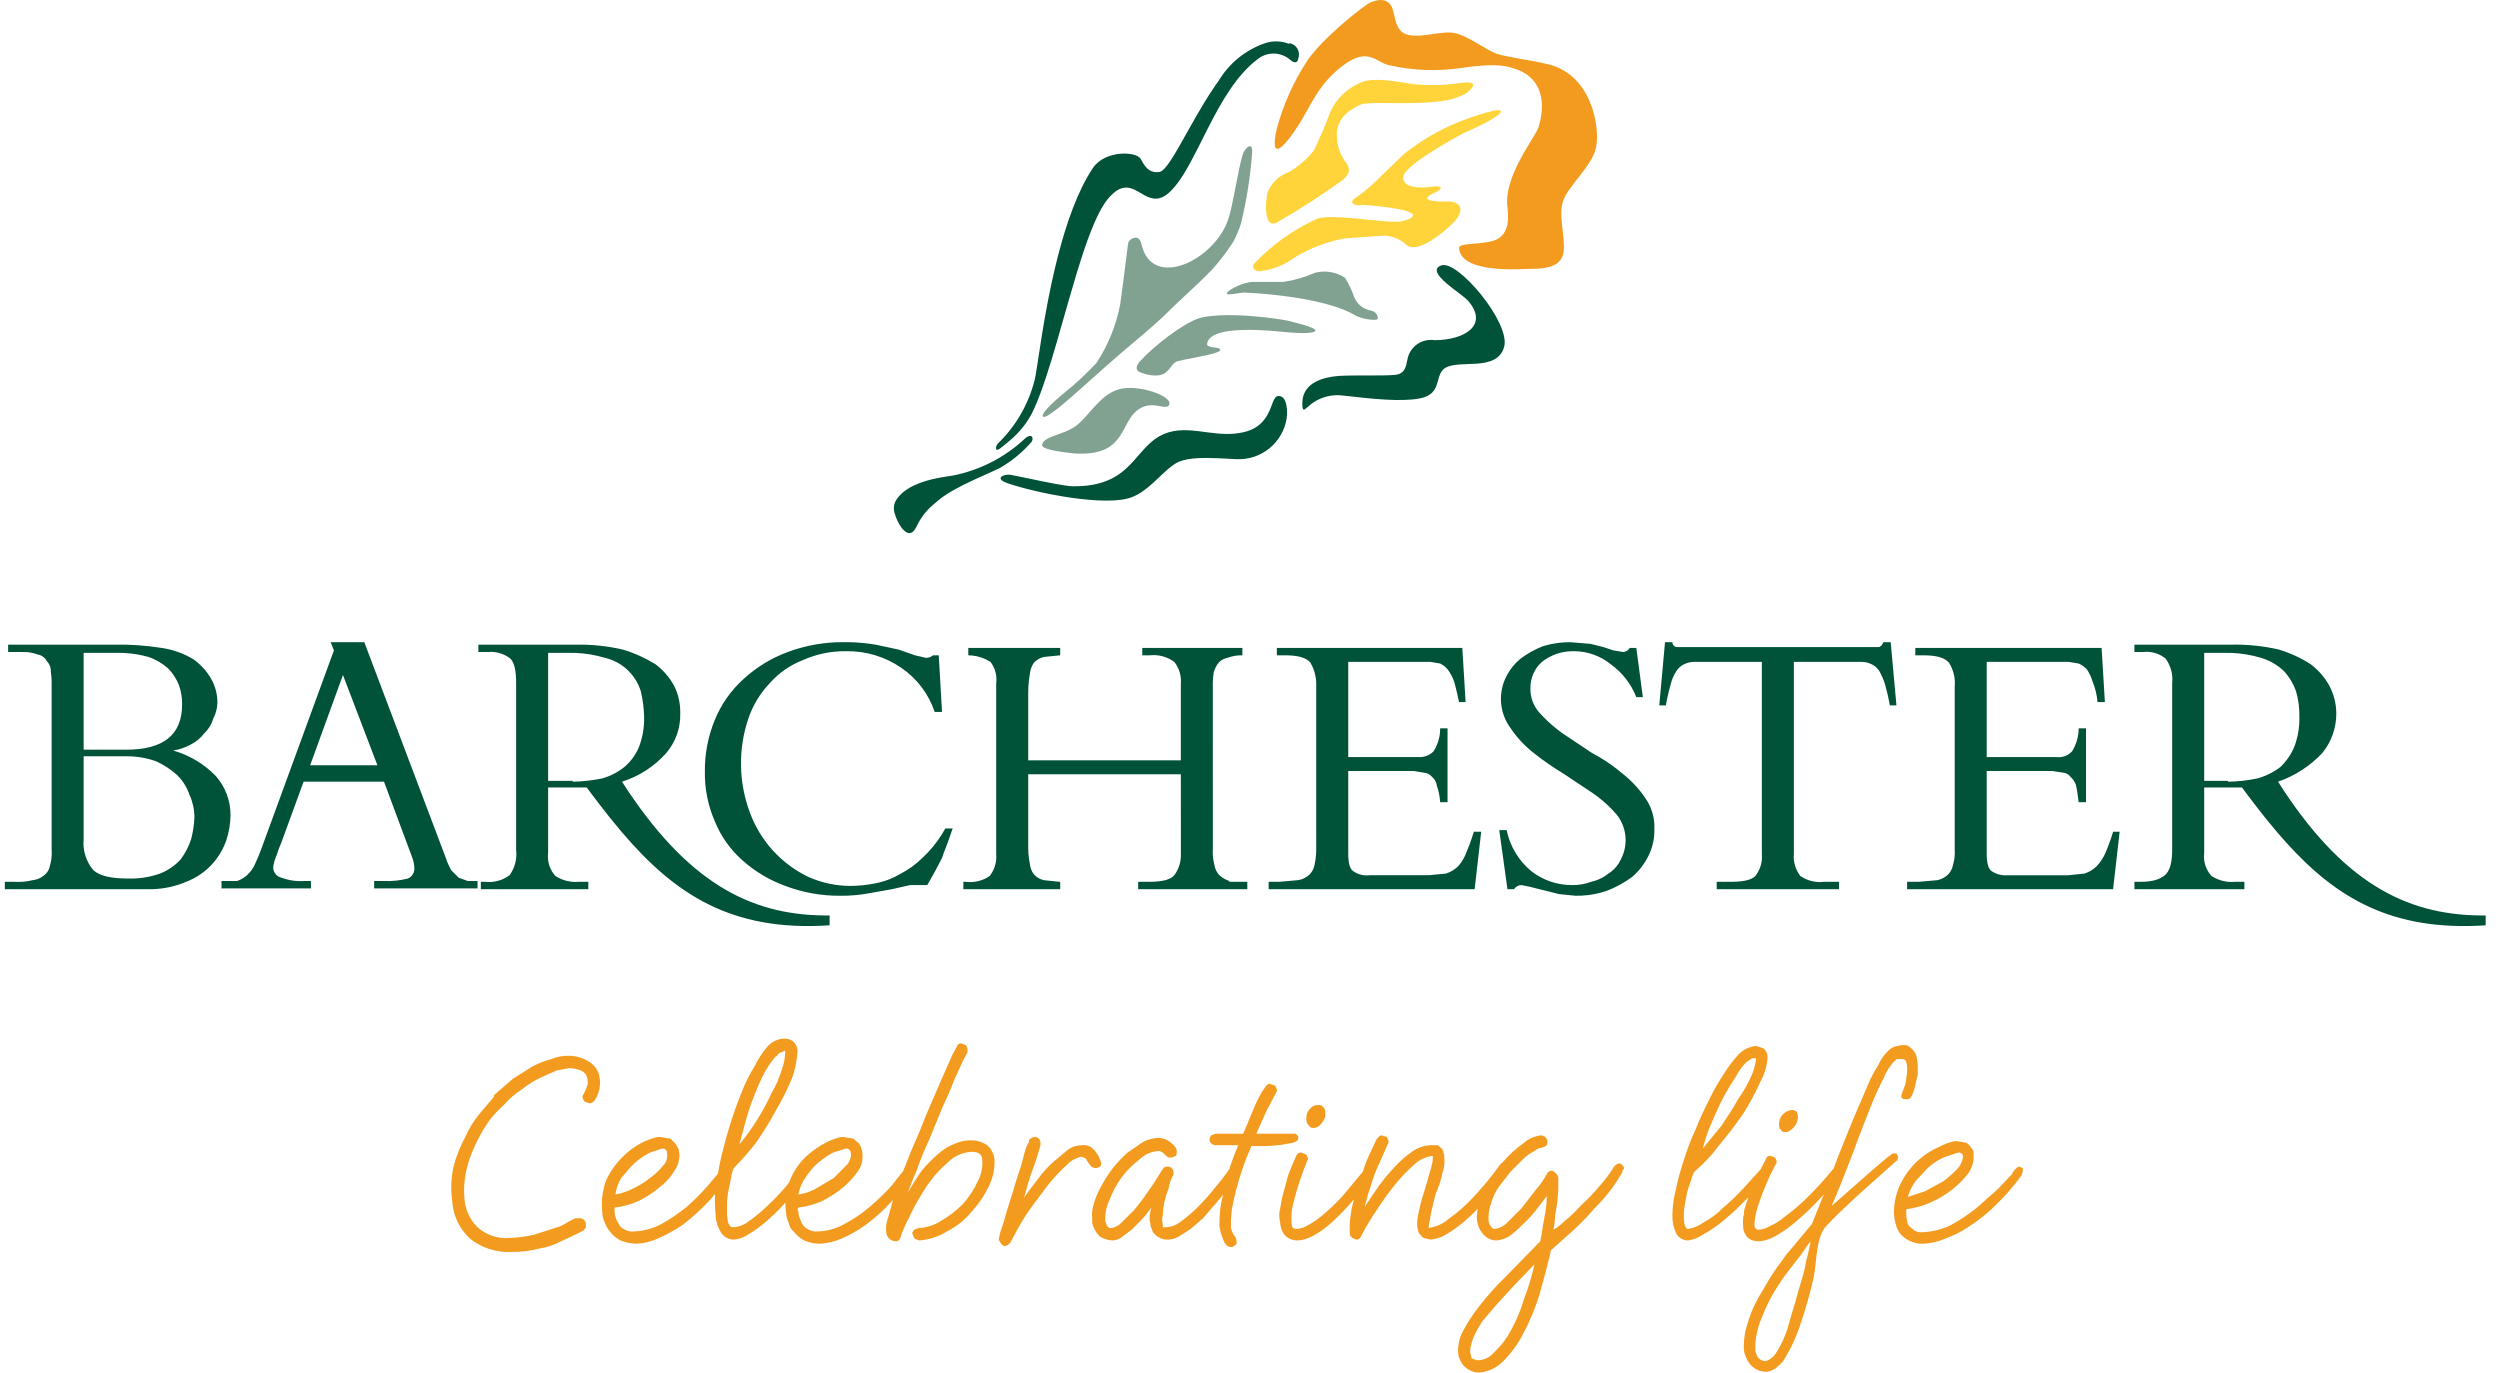
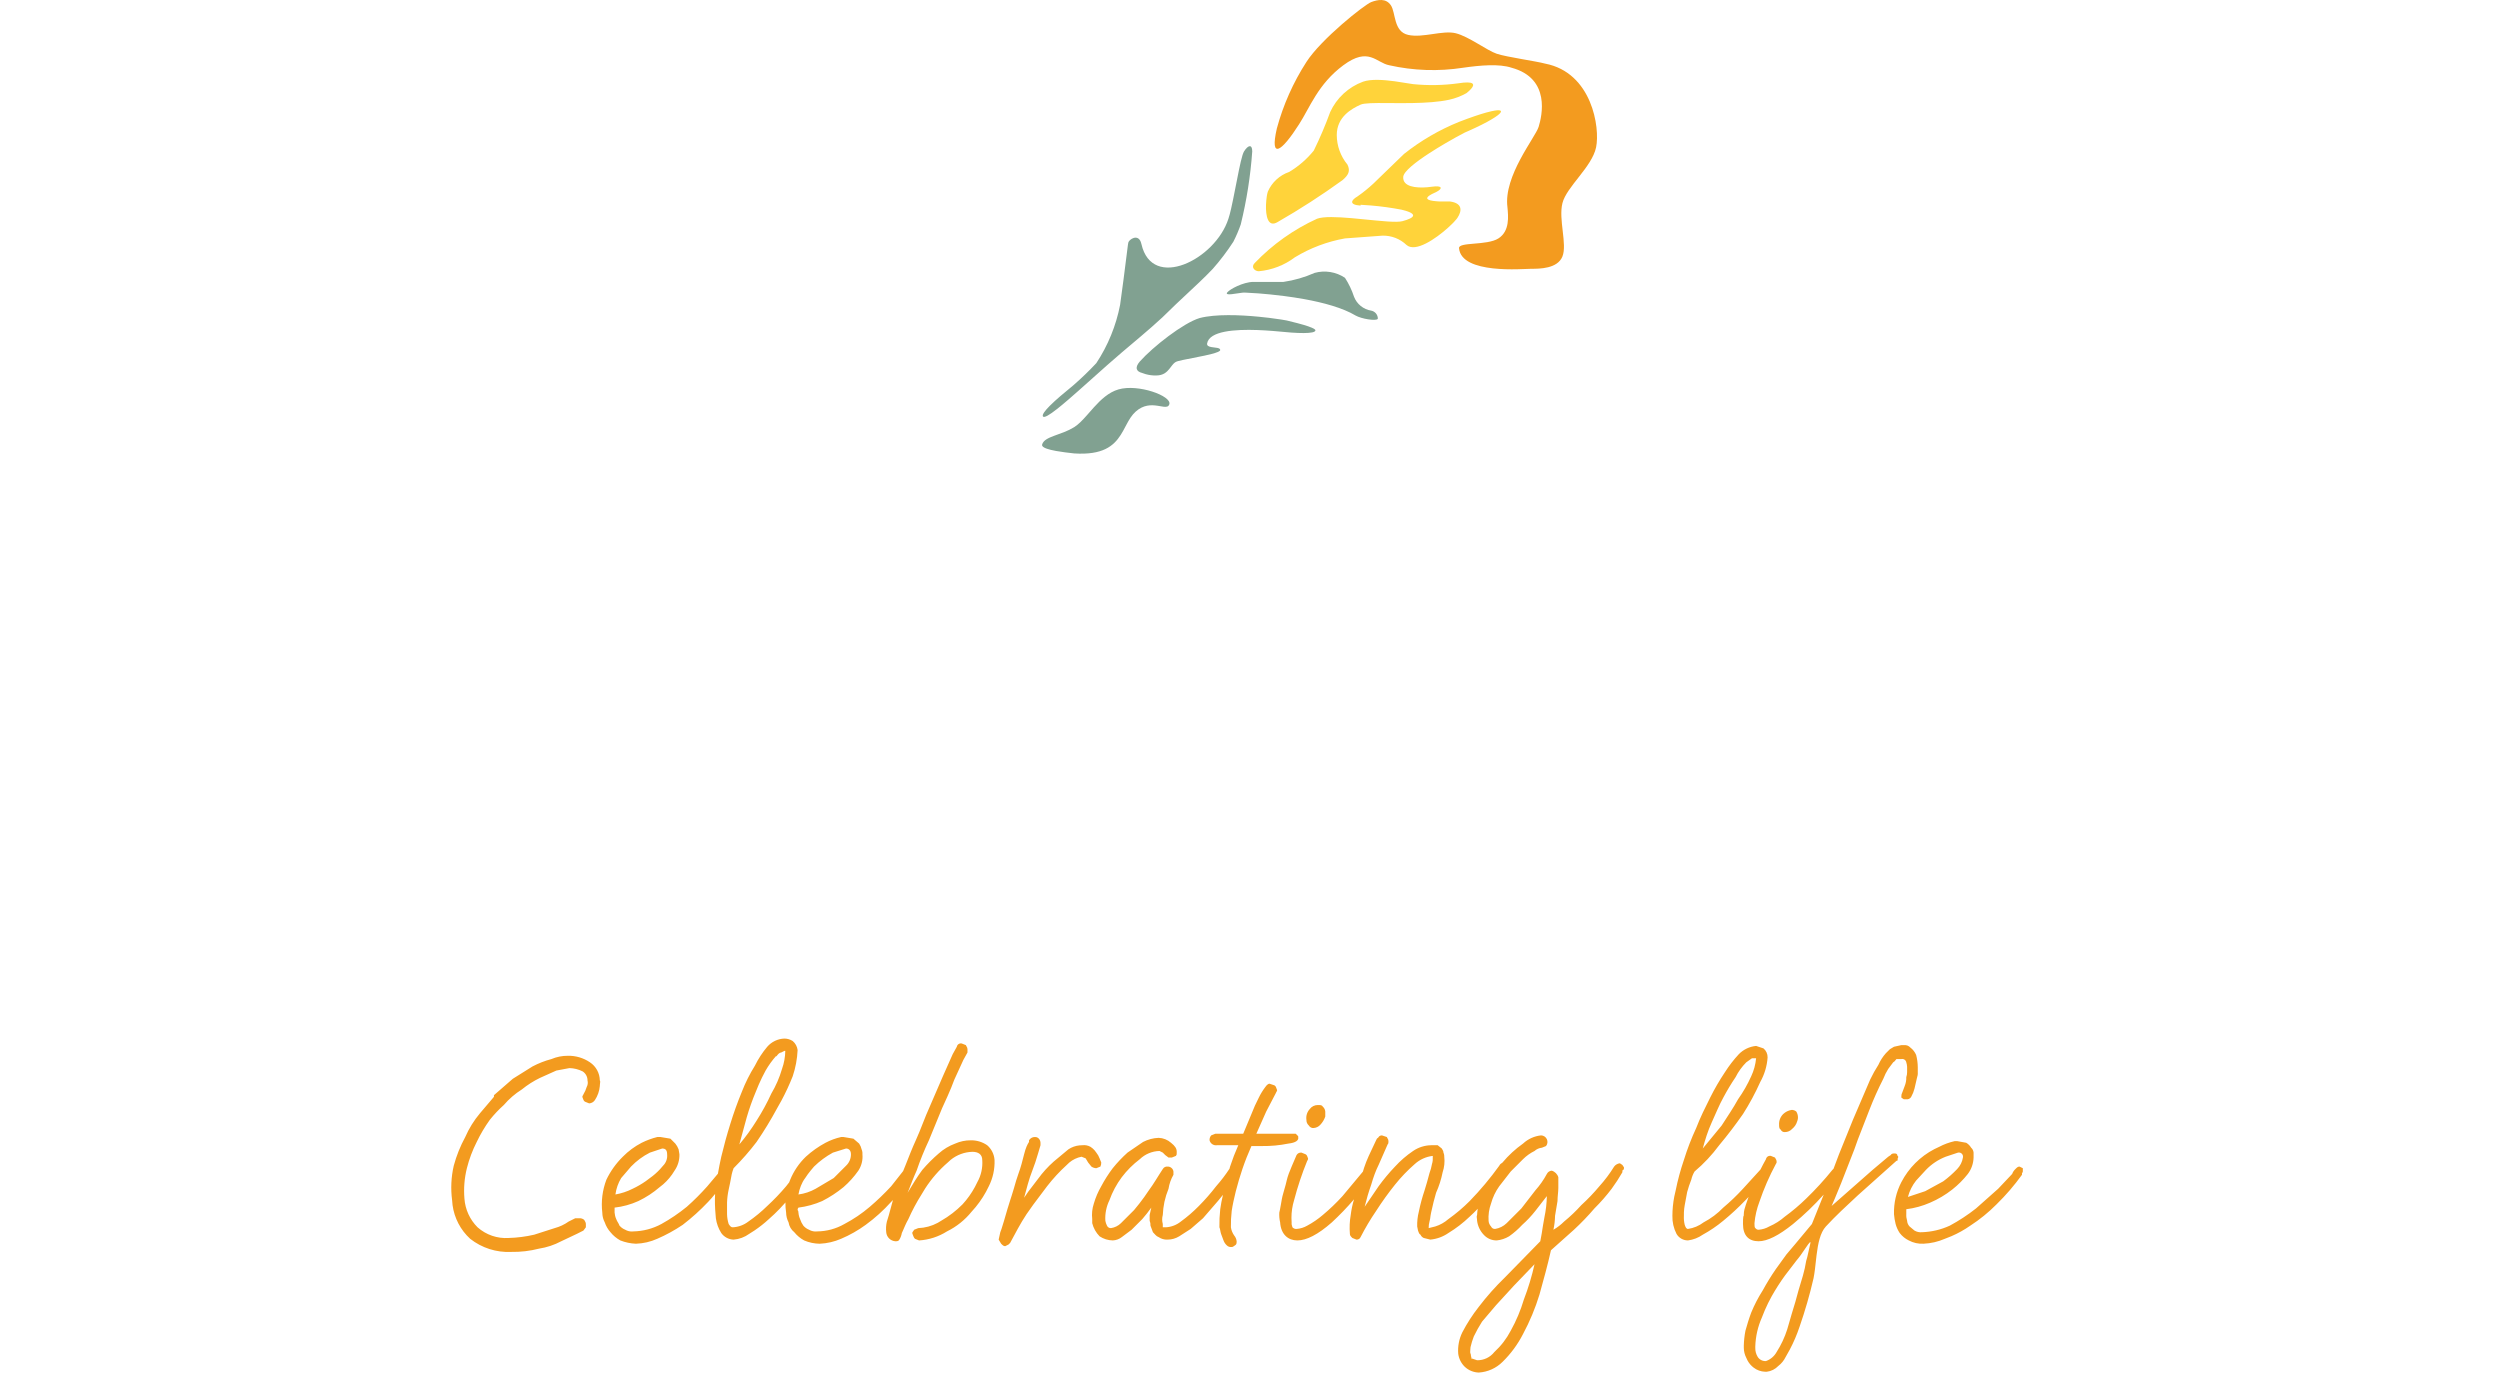
<svg xmlns="http://www.w3.org/2000/svg" width="153" height="84" viewBox="0 0 153 84" fill="none">
  <path d="M116.615 63.961C116.692 63.967 116.765 63.993 116.829 64.036L116.916 64.112C117.071 64.229 117.192 64.385 117.268 64.563C117.332 64.809 117.366 65.063 117.368 65.317V65.618C117.376 65.738 117.359 65.857 117.318 65.97L117.167 66.623C117.122 66.798 117.055 66.967 116.966 67.125C116.944 67.164 116.914 67.198 116.877 67.223C116.841 67.249 116.799 67.266 116.755 67.274L116.514 67.276L116.364 67.175V67.075C116.363 67.005 116.38 66.935 116.414 66.874L116.565 66.472C116.636 66.297 116.671 66.109 116.665 65.919C116.698 65.823 116.716 65.721 116.715 65.618V65.418C116.72 65.326 116.715 65.236 116.698 65.147L116.665 65.015C116.659 64.982 116.646 64.95 116.628 64.922C116.609 64.894 116.585 64.87 116.557 64.851C116.529 64.832 116.497 64.819 116.464 64.813C116.431 64.807 116.397 64.807 116.364 64.814H116.062L115.947 64.953C115.922 64.978 115.893 64.999 115.862 65.015L115.56 65.418C115.44 65.608 115.339 65.81 115.259 66.02C114.942 66.641 114.657 67.278 114.405 67.929L113.702 69.736L113.486 70.341L112.673 72.423L112.3 73.329C112.234 73.485 112.165 73.644 112.095 73.805L114.606 71.595L115.56 70.791L115.711 70.691C115.761 70.591 115.862 70.591 115.962 70.591C116.062 70.591 116.113 70.641 116.113 70.691C116.113 70.729 116.169 70.766 116.176 70.804L116.163 70.842C116.112 70.892 116.163 70.992 116.112 71.043H116.062L113.702 73.152C112.999 73.805 112.346 74.407 111.743 75.06C111.392 75.441 111.262 76.113 111.175 76.805L111.074 77.687C111.05 77.875 111.023 78.057 110.99 78.224C110.759 79.227 110.474 80.216 110.136 81.188C109.974 81.674 109.772 82.147 109.533 82.599L109.282 83.046C109.176 83.263 109.022 83.452 108.83 83.599C108.644 83.794 108.395 83.919 108.127 83.95H108.026C107.771 83.943 107.525 83.855 107.323 83.699C107.171 83.584 107.044 83.437 106.952 83.269L106.871 83.096C106.775 82.909 106.724 82.703 106.721 82.493V82.343C106.729 82.039 106.763 81.737 106.821 81.439C106.922 81.087 107.022 80.736 107.173 80.334C107.367 79.862 107.602 79.408 107.876 78.978C108.121 78.529 108.389 78.093 108.679 77.672L109.332 76.768L109.885 76.115L110.889 74.909L111.612 73.109C111.033 73.757 110.406 74.359 109.734 74.91C108.863 75.613 108.16 75.965 107.625 75.965C107.022 75.965 106.671 75.613 106.671 74.909L106.674 74.638L106.689 74.46L106.713 74.408C106.715 74.402 106.716 74.396 106.717 74.39L106.721 74.307C106.721 74.119 106.777 73.93 106.848 73.721L107.012 73.255L106.821 73.453C106.395 73.898 105.942 74.317 105.465 74.709C105.075 75.033 104.654 75.319 104.209 75.563C103.94 75.751 103.631 75.871 103.305 75.914C103.163 75.915 103.023 75.879 102.9 75.808C102.776 75.738 102.673 75.636 102.602 75.513C102.426 75.171 102.34 74.791 102.351 74.407C102.352 74.014 102.391 73.621 102.465 73.234L102.552 72.85C102.679 72.221 102.846 71.6 103.054 70.992C103.261 70.323 103.513 69.669 103.808 69.033C104.059 68.38 104.36 67.778 104.662 67.175C104.93 66.638 105.232 66.118 105.566 65.618C105.816 65.225 106.102 64.855 106.419 64.513C106.701 64.227 107.075 64.049 107.475 64.011L107.926 64.162C108.089 64.299 108.181 64.501 108.177 64.715C108.141 65.244 107.986 65.759 107.726 66.221C107.422 66.899 107.07 67.553 106.671 68.18C106.213 68.837 105.727 69.474 105.214 70.088C104.777 70.681 104.271 71.221 103.708 71.695C103.614 71.851 103.546 72.021 103.506 72.198C103.408 72.443 103.324 72.695 103.255 72.951L103.105 73.754C103.078 73.898 103.062 74.043 103.056 74.189L103.054 74.407C103.044 74.593 103.06 74.779 103.105 74.96C103.155 75.11 103.205 75.211 103.305 75.211C103.652 75.16 103.981 75.022 104.26 74.809C104.707 74.574 105.114 74.269 105.465 73.905C105.892 73.547 106.294 73.161 106.671 72.75L107.741 71.576C107.847 71.362 107.959 71.15 108.077 70.942C108.083 70.909 108.095 70.877 108.114 70.849C108.132 70.821 108.156 70.796 108.185 70.778C108.213 70.759 108.244 70.746 108.278 70.74C108.311 70.734 108.345 70.734 108.378 70.741L108.629 70.842C108.68 70.942 108.729 70.992 108.729 71.093C108.732 71.12 108.729 71.147 108.72 71.173C108.711 71.199 108.697 71.223 108.679 71.243C108.281 71.984 107.945 72.757 107.675 73.553C107.515 73.973 107.414 74.412 107.374 74.859C107.374 75.01 107.374 75.11 107.424 75.16C107.474 75.211 107.524 75.261 107.625 75.261C107.855 75.245 108.078 75.176 108.278 75.06C108.625 74.91 108.947 74.707 109.232 74.457C109.693 74.121 110.13 73.752 110.538 73.353C111.109 72.801 111.646 72.214 112.145 71.595L112.212 71.528L112.547 70.64L113.4 68.531L114.455 66.07C114.603 65.758 114.771 65.457 114.958 65.166C115.072 64.911 115.224 64.674 115.409 64.463L115.661 64.212L115.912 64.061L116.363 63.961H116.615ZM110.748 76.045L110.657 76.155L110.2 76.818L110.086 76.969L109.934 77.156L109.232 78.074C108.941 78.477 108.673 78.896 108.428 79.329C108.273 79.609 108.132 79.896 108.005 80.19L107.826 80.635C107.58 81.19 107.444 81.787 107.424 82.393V82.493C107.419 82.688 107.472 82.88 107.574 83.046C107.684 83.215 107.876 83.311 108.077 83.297C108.355 83.199 108.587 83.002 108.729 82.744C109.005 82.311 109.223 81.845 109.378 81.357L109.653 80.411L109.877 79.671L110.069 78.971L110.337 78.074C110.422 77.777 110.489 77.475 110.538 77.17L110.605 76.934L110.789 76.115C110.816 76.008 110.796 75.997 110.748 76.045H110.748ZM119.779 69.837L120.331 69.937C120.456 70.011 120.56 70.115 120.633 70.239C120.72 70.316 120.774 70.424 120.783 70.54V70.842C120.773 71.205 120.65 71.556 120.432 71.846C120.152 72.201 119.832 72.521 119.477 72.8C119.062 73.126 118.607 73.396 118.121 73.604C117.658 73.807 117.168 73.942 116.665 74.005V74.307C116.657 74.443 116.674 74.579 116.715 74.709C116.722 74.84 116.776 74.965 116.866 75.06L117.167 75.311C117.304 75.391 117.461 75.427 117.619 75.412C118.209 75.393 118.79 75.257 119.327 75.01C119.892 74.706 120.43 74.353 120.934 73.955L122.29 72.75L123.144 71.846C123.185 71.731 123.254 71.627 123.345 71.545C123.445 71.444 123.495 71.394 123.596 71.394L123.797 71.495V71.695C123.793 71.734 123.775 71.77 123.746 71.796V71.896C123.28 72.542 122.759 73.147 122.19 73.704C121.702 74.196 121.164 74.634 120.583 75.01C120.222 75.262 119.837 75.477 119.434 75.652L119.025 75.814C118.612 75.994 118.17 76.096 117.72 76.115C117.406 76.133 117.093 76.063 116.816 75.914C116.599 75.808 116.41 75.653 116.263 75.462C116.15 75.293 116.065 75.106 116.012 74.909C115.962 74.712 115.929 74.51 115.912 74.307C115.894 73.626 116.049 72.952 116.363 72.348C116.811 71.483 117.516 70.777 118.381 70.328L118.674 70.188C118.975 70.029 119.296 69.911 119.628 69.837H119.779ZM119.829 70.54L119.075 70.791C118.62 70.969 118.209 71.243 117.87 71.595L117.268 72.248C117.032 72.544 116.861 72.886 116.765 73.252L117.821 72.901L118.925 72.298C119.231 72.073 119.517 71.82 119.779 71.545C119.965 71.352 120.088 71.106 120.131 70.842C120.14 70.8 120.139 70.757 120.127 70.716C120.116 70.675 120.094 70.638 120.064 70.608C120.033 70.577 119.996 70.555 119.955 70.544C119.914 70.532 119.871 70.531 119.829 70.54ZM107.474 64.764H107.223L106.871 65.015C106.607 65.28 106.387 65.585 106.219 65.92C105.945 66.325 105.694 66.744 105.465 67.175C105.339 67.401 105.227 67.64 105.114 67.891L104.762 68.682C104.511 69.235 104.36 69.737 104.209 70.289L105.365 68.883C105.716 68.33 106.068 67.828 106.369 67.276C106.683 66.835 106.952 66.364 107.173 65.87C107.337 65.522 107.438 65.147 107.474 64.764ZM109.634 67.929C109.688 67.924 109.743 67.93 109.795 67.948C109.847 67.965 109.894 67.993 109.935 68.029C109.999 68.135 110.034 68.257 110.036 68.38C110.036 68.438 110.028 68.495 110.013 68.55L109.985 68.632C109.934 68.81 109.828 68.967 109.684 69.084C109.627 69.147 109.557 69.198 109.479 69.233C109.401 69.267 109.317 69.285 109.232 69.284C109.179 69.289 109.127 69.277 109.082 69.249C109.037 69.222 109.001 69.182 108.981 69.134C108.9 69.094 108.884 68.989 108.881 68.898L108.88 68.832C108.867 68.589 108.958 68.352 109.131 68.18C109.27 68.048 109.445 67.96 109.634 67.929ZM94.316 69.485C94.39 69.488 94.463 69.511 94.525 69.552C94.587 69.593 94.637 69.651 94.668 69.719C94.699 69.787 94.711 69.862 94.702 69.936C94.693 70.01 94.664 70.08 94.617 70.138L94.366 70.239C94.198 70.256 94.039 70.327 93.913 70.44C93.653 70.568 93.416 70.738 93.21 70.942L92.457 71.695L91.754 72.599C91.526 72.919 91.356 73.276 91.252 73.654C91.129 73.991 91.077 74.35 91.101 74.709C91.108 74.84 91.162 74.965 91.252 75.06C91.273 75.108 91.308 75.149 91.353 75.176C91.398 75.203 91.451 75.215 91.503 75.211C91.768 75.169 92.013 75.046 92.206 74.859L93.11 73.955L93.964 72.85C94.237 72.544 94.473 72.207 94.667 71.846C94.695 71.788 94.737 71.739 94.79 71.704C94.843 71.668 94.905 71.648 94.969 71.645C95.161 71.704 95.312 71.854 95.37 72.047V72.7C95.37 72.951 95.32 73.202 95.32 73.503L95.169 74.407C95.164 74.694 95.13 74.98 95.069 75.261C95.308 75.123 95.527 74.954 95.722 74.759C96.098 74.451 96.451 74.115 96.776 73.754C97.17 73.394 97.539 73.009 97.881 72.599C98.218 72.226 98.521 71.822 98.785 71.394C98.827 71.338 98.879 71.291 98.94 71.257C99 71.222 99.067 71.201 99.137 71.193L99.288 71.294L99.388 71.444L99.382 71.538C99.379 71.553 99.374 71.566 99.367 71.579L99.338 71.595C99.313 71.595 99.3 71.62 99.294 71.651L99.288 71.746C99.089 72.093 98.871 72.428 98.635 72.75C98.312 73.176 97.96 73.579 97.58 73.955C97.187 74.415 96.768 74.851 96.325 75.261L94.918 76.517C94.718 77.421 94.466 78.325 94.215 79.229C93.96 80.063 93.624 80.871 93.211 81.64C92.888 82.273 92.464 82.85 91.955 83.347C91.565 83.735 91.047 83.967 90.499 84C90.181 83.991 89.877 83.866 89.645 83.648C89.424 83.434 89.282 83.151 89.243 82.845C89.208 82.395 89.295 81.944 89.494 81.539C89.78 80.99 90.116 80.469 90.499 79.982C90.988 79.34 91.525 78.736 92.106 78.174L94.266 75.965C94.332 75.663 94.377 75.339 94.429 75.008L94.517 74.508C94.608 74.079 94.659 73.641 94.667 73.202L93.964 74.106C93.722 74.414 93.453 74.7 93.16 74.96C92.918 75.222 92.649 75.458 92.357 75.663C92.127 75.8 91.87 75.886 91.603 75.914C91.452 75.917 91.302 75.887 91.163 75.826C91.025 75.765 90.901 75.676 90.8 75.563C90.578 75.328 90.437 75.029 90.398 74.709C90.398 74.558 90.347 74.457 90.398 74.357C90.404 74.23 90.417 74.103 90.436 73.977C90.281 74.143 90.116 74.303 89.946 74.457C89.549 74.839 89.111 75.175 88.64 75.462C88.313 75.689 87.932 75.828 87.535 75.864L87.133 75.764C87.044 75.723 86.973 75.652 86.933 75.563C86.889 75.54 86.855 75.502 86.838 75.456L86.782 75.311C86.76 75.229 86.744 75.145 86.732 75.06C86.723 74.756 86.757 74.451 86.832 74.156C86.921 73.714 87.039 73.278 87.184 72.85L87.334 72.348L87.485 71.795C87.552 71.617 87.603 71.432 87.636 71.243C87.661 71.167 87.676 71.09 87.683 71.011L87.686 70.741C87.274 70.787 86.887 70.963 86.581 71.243C86.142 71.625 85.739 72.045 85.376 72.499C84.963 73.014 84.577 73.55 84.221 74.106C83.869 74.621 83.55 75.158 83.266 75.713C83.245 75.762 83.21 75.802 83.165 75.829C83.12 75.856 83.067 75.868 83.015 75.864L82.764 75.764C82.664 75.663 82.613 75.613 82.613 75.513C82.581 75.127 82.598 74.739 82.664 74.357C82.704 74.032 82.771 73.712 82.866 73.399C82.441 73.895 81.988 74.366 81.509 74.809C80.655 75.563 79.951 75.914 79.399 75.914C78.847 75.914 78.395 75.563 78.344 74.809C78.298 74.612 78.281 74.409 78.294 74.206L78.332 74.039L78.407 73.628L78.445 73.403C78.465 73.282 78.501 73.146 78.544 72.997L78.681 72.513C78.704 72.426 78.726 72.338 78.746 72.248C78.807 71.977 78.921 71.687 79.058 71.369L79.349 70.691C79.379 70.639 79.423 70.597 79.477 70.57C79.531 70.543 79.591 70.533 79.65 70.54L79.902 70.641C79.952 70.666 79.977 70.703 79.995 70.747L80.052 70.892C80.055 70.919 80.051 70.947 80.042 70.972C80.034 70.998 80.02 71.022 80.001 71.043C79.68 71.827 79.412 72.633 79.198 73.453C79.091 73.803 79.036 74.168 79.037 74.535L79.048 74.809C79.04 74.912 79.058 75.016 79.098 75.11C79.161 75.181 79.254 75.219 79.349 75.211C79.579 75.195 79.803 75.126 80.002 75.01C80.342 74.827 80.662 74.608 80.956 74.357C81.383 74 81.786 73.614 82.161 73.202L83.41 71.703L83.481 71.471C83.564 71.222 83.659 70.979 83.768 70.741L84.22 69.778C84.26 69.69 84.291 69.636 84.321 69.636V69.687C84.333 69.629 84.365 69.577 84.41 69.54C84.456 69.504 84.514 69.484 84.572 69.485L84.874 69.586L84.959 69.75C84.969 69.775 84.974 69.803 84.974 69.837C84.974 69.937 84.974 69.987 84.923 70.038L84.371 71.294C84.204 71.629 84.053 72.03 83.919 72.499C83.762 72.944 83.628 73.397 83.517 73.855L84.371 72.599C84.679 72.175 85.014 71.773 85.376 71.394C85.706 71.034 86.076 70.713 86.481 70.44C86.806 70.217 87.191 70.094 87.585 70.088H87.987L88.238 70.289C88.289 70.389 88.339 70.44 88.339 70.54C88.363 70.593 88.379 70.648 88.385 70.705L88.389 70.791C88.427 71.113 88.393 71.439 88.289 71.745C88.202 72.178 88.067 72.599 87.887 73.001L87.736 73.554L87.585 74.206C87.552 74.34 87.541 74.474 87.523 74.593L87.485 74.759C87.449 74.89 87.432 75.025 87.435 75.16L87.837 75.06C88.133 74.968 88.407 74.814 88.64 74.609C89.106 74.277 89.543 73.908 89.946 73.503C90.601 72.829 91.205 72.107 91.754 71.344C91.789 71.269 91.849 71.21 91.924 71.175L91.955 71.143C92.322 70.705 92.744 70.317 93.21 69.987C93.514 69.704 93.903 69.528 94.316 69.485ZM93.913 77.371L92.658 78.676L91.553 79.882L90.7 80.886C90.515 81.178 90.347 81.479 90.197 81.79C90.115 82.003 90.047 82.221 89.996 82.443C89.996 82.556 89.968 82.669 89.975 82.761L89.996 82.845C90.047 82.945 89.996 82.996 90.047 83.046V83.146H90.097L90.398 83.247C90.809 83.255 91.2 83.069 91.453 82.745C91.862 82.371 92.201 81.93 92.457 81.439C92.794 80.834 93.063 80.194 93.261 79.53C93.531 78.827 93.749 78.106 93.913 77.371ZM34.751 64.614C35.233 64.603 35.708 64.743 36.107 65.015C36.289 65.137 36.439 65.301 36.544 65.494C36.649 65.686 36.706 65.901 36.709 66.121C36.73 66.141 36.733 66.177 36.731 66.222L36.714 66.382C36.711 66.412 36.709 66.442 36.709 66.472C36.681 66.777 36.577 67.071 36.408 67.326C36.369 67.385 36.317 67.433 36.256 67.468C36.195 67.503 36.127 67.523 36.056 67.527L35.805 67.426C35.761 67.404 35.728 67.366 35.711 67.32L35.655 67.175C35.604 67.075 35.705 67.025 35.705 66.974C35.792 66.833 35.859 66.682 35.906 66.522C35.973 66.4 35.991 66.256 35.956 66.121C35.956 66.011 35.929 65.902 35.876 65.805C35.824 65.709 35.747 65.627 35.655 65.568C35.405 65.443 35.13 65.375 34.851 65.367L34.048 65.518L33.043 65.969C32.649 66.161 32.278 66.397 31.938 66.673C31.524 66.934 31.151 67.255 30.833 67.627C30.524 67.904 30.239 68.207 29.979 68.531C29.672 68.958 29.403 69.412 29.176 69.887C28.915 70.399 28.713 70.938 28.573 71.495C28.422 72.102 28.371 72.729 28.423 73.353C28.47 74.016 28.755 74.64 29.226 75.11C29.485 75.34 29.787 75.516 30.115 75.629C30.442 75.741 30.789 75.787 31.134 75.764C31.659 75.749 32.181 75.682 32.692 75.563L33.947 75.16C34.253 75.078 34.542 74.942 34.801 74.759L35.203 74.558H35.454C35.508 74.553 35.563 74.56 35.615 74.577C35.666 74.594 35.714 74.622 35.755 74.658C35.805 74.759 35.855 74.809 35.855 74.909V75.11L35.705 75.311L35.303 75.513L34.349 75.964C33.925 76.19 33.467 76.343 32.992 76.416C32.435 76.56 31.861 76.627 31.285 76.617C30.379 76.661 29.487 76.375 28.774 75.814C28.184 75.274 27.803 74.544 27.696 73.751L27.669 73.453C27.576 72.75 27.61 72.035 27.769 71.344C27.934 70.732 28.17 70.142 28.473 69.586C28.703 69.059 29.007 68.569 29.377 68.129L30.23 67.125V67.025L31.386 66.02L32.591 65.266C32.958 65.073 33.345 64.921 33.746 64.815C34.064 64.681 34.406 64.612 34.751 64.614ZM77.692 66.322L77.993 66.422C78.043 66.447 78.068 66.484 78.087 66.528L78.143 66.673C78.194 66.774 78.093 66.824 78.093 66.874L77.491 68.029L76.888 69.385H79.299L79.45 69.536V69.586C79.5 69.787 79.299 69.937 78.847 69.987C78.318 70.095 77.779 70.145 77.24 70.138H76.587C76.381 70.598 76.196 71.068 76.034 71.545C75.884 71.992 75.75 72.444 75.632 72.901C75.532 73.302 75.432 73.754 75.381 74.106C75.342 74.439 75.326 74.775 75.331 75.11C75.358 75.291 75.426 75.463 75.532 75.612C75.616 75.712 75.669 75.835 75.683 75.965C75.683 76.065 75.683 76.165 75.582 76.216L75.456 76.301C75.432 76.312 75.407 76.317 75.381 76.316C75.327 76.324 75.271 76.319 75.219 76.302C75.166 76.284 75.119 76.255 75.08 76.216C74.99 76.133 74.921 76.03 74.879 75.914L74.729 75.513C74.678 75.361 74.678 75.211 74.628 75.11C74.621 74.742 74.638 74.372 74.678 74.005C74.714 73.718 74.776 73.43 74.845 73.123L74.566 73.468L73.623 74.558L72.87 75.211L72.167 75.663C71.955 75.793 71.712 75.863 71.464 75.864C71.318 75.872 71.172 75.845 71.039 75.784L70.912 75.713C70.837 75.685 70.77 75.64 70.717 75.581L70.559 75.412L70.409 75.01C70.416 74.907 70.399 74.804 70.359 74.709V74.357L70.46 73.906C70.287 74.149 70.103 74.384 69.907 74.608L69.254 75.261L68.651 75.713C68.493 75.837 68.299 75.907 68.099 75.914C67.812 75.909 67.534 75.822 67.295 75.663C67.076 75.44 66.92 75.163 66.844 74.859V74.608C66.807 74.287 66.841 73.961 66.944 73.654C67.051 73.286 67.203 72.932 67.396 72.599C67.601 72.213 67.835 71.844 68.099 71.495C68.374 71.153 68.677 70.834 69.003 70.54L69.957 69.887C70.253 69.734 70.579 69.648 70.912 69.636C71.19 69.646 71.456 69.753 71.665 69.937C71.916 70.138 72.016 70.289 72.016 70.49L72.013 70.636C72.012 70.647 72.01 70.657 72.006 70.667L71.966 70.741L71.715 70.842H71.514L71.313 70.691L71.163 70.54L70.962 70.44C70.511 70.451 70.082 70.63 69.757 70.942C69.339 71.258 68.967 71.63 68.651 72.047C68.332 72.476 68.078 72.95 67.898 73.453C67.707 73.843 67.621 74.275 67.647 74.709C67.665 74.814 67.699 74.915 67.747 75.01C67.768 75.058 67.803 75.099 67.849 75.126C67.894 75.153 67.946 75.165 67.998 75.16C68.226 75.125 68.437 75.02 68.601 74.859L69.405 74.056C69.621 73.8 69.828 73.536 70.024 73.264L70.309 72.85C70.61 72.449 70.861 71.997 71.163 71.545C71.192 71.493 71.237 71.45 71.29 71.423C71.344 71.397 71.404 71.386 71.464 71.394C71.549 71.393 71.632 71.423 71.696 71.479C71.761 71.534 71.803 71.611 71.815 71.695V71.896C71.663 72.16 71.561 72.449 71.514 72.75C71.408 73.01 71.324 73.279 71.263 73.553C71.208 73.818 71.174 74.087 71.163 74.357C71.111 74.538 71.111 74.729 71.163 74.91V75.11H71.363C71.694 75.089 72.01 74.966 72.267 74.759C72.662 74.472 73.031 74.153 73.372 73.805C73.749 73.425 74.101 73.023 74.427 72.599C74.725 72.262 74.998 71.904 75.245 71.528L75.281 71.394C75.426 70.951 75.594 70.515 75.783 70.088H74.478C74.378 70.103 74.276 70.081 74.193 70.025C74.109 69.969 74.049 69.884 74.025 69.787C74.021 69.732 74.027 69.677 74.045 69.626C74.062 69.574 74.09 69.526 74.126 69.485L74.377 69.385H76.085L76.587 68.18C76.719 67.837 76.869 67.501 77.039 67.175C77.15 66.945 77.285 66.725 77.44 66.522C77.541 66.372 77.641 66.322 77.692 66.322ZM63.328 69.586C63.374 69.582 63.421 69.589 63.465 69.606C63.508 69.624 63.547 69.651 63.579 69.686C63.64 69.756 63.676 69.844 63.679 69.937V70.088C63.579 70.423 63.478 70.78 63.363 71.13L63.177 71.645C63.076 71.896 62.989 72.173 62.907 72.455L62.675 73.302L62.941 72.914L63.528 72.147C63.807 71.762 64.127 71.408 64.483 71.092L65.387 70.339C65.588 70.205 65.819 70.122 66.06 70.097L66.241 70.088C66.415 70.066 66.591 70.101 66.743 70.188C66.837 70.249 66.922 70.322 66.994 70.406L67.094 70.54C67.18 70.646 67.248 70.765 67.295 70.892L67.396 71.143C67.399 71.229 67.382 71.316 67.346 71.394L67.094 71.495C66.986 71.491 66.882 71.456 66.793 71.394L66.592 71.143L66.442 70.892L66.19 70.791C65.914 70.845 65.656 70.967 65.44 71.148L65.287 71.294C64.848 71.693 64.445 72.13 64.081 72.599L63.24 73.719C63.097 73.912 62.959 74.108 62.825 74.307C62.633 74.599 62.453 74.898 62.286 75.205L61.821 76.065L61.721 76.165L61.52 76.266C61.419 76.266 61.369 76.215 61.269 76.115L61.118 75.864L61.218 75.412L61.294 75.206L61.444 74.72L61.661 73.976L61.832 73.427C61.861 73.334 61.891 73.242 61.921 73.152C62.022 72.85 62.1 72.549 62.185 72.263L62.323 71.846C62.474 71.444 62.574 71.043 62.675 70.641C62.775 70.239 62.876 70.038 62.976 69.887V69.787C63.011 69.725 63.063 69.674 63.125 69.639C63.186 69.603 63.256 69.585 63.328 69.586ZM48.01 63.56C48.188 63.562 48.362 63.614 48.512 63.71C48.679 63.849 48.787 64.047 48.814 64.263C48.789 64.81 48.688 65.351 48.513 65.87C48.312 66.377 48.083 66.873 47.825 67.353L47.558 67.829C47.176 68.537 46.757 69.225 46.302 69.888C45.87 70.454 45.4 70.991 44.896 71.495C44.85 71.614 44.812 71.736 44.783 71.86L44.683 72.386L44.595 72.801C44.537 73.065 44.503 73.334 44.495 73.604V74.307C44.5 74.512 44.533 74.715 44.595 74.91C44.695 75.061 44.746 75.111 44.846 75.111C45.193 75.093 45.525 74.971 45.8 74.759C46.211 74.475 46.598 74.156 46.955 73.806C47.365 73.428 47.751 73.025 48.11 72.6L48.298 72.36L48.361 72.198C48.578 71.668 48.904 71.189 49.316 70.792C49.681 70.458 50.086 70.171 50.521 69.938C50.822 69.779 51.143 69.66 51.475 69.586H51.626L52.229 69.687L52.58 69.988C52.651 70.095 52.703 70.214 52.731 70.34C52.758 70.403 52.775 70.47 52.781 70.538L52.781 70.641C52.814 70.995 52.726 71.349 52.53 71.646C52.27 72.016 51.967 72.353 51.626 72.65C51.223 72.981 50.785 73.267 50.32 73.504C49.857 73.707 49.366 73.842 48.864 73.906C48.846 73.926 48.832 73.95 48.823 73.976C48.814 74.002 48.811 74.029 48.813 74.056C48.832 74.077 48.846 74.1 48.854 74.126C48.863 74.152 48.866 74.18 48.864 74.207C48.871 74.3 48.888 74.391 48.915 74.479L48.965 74.609C49.011 74.752 49.079 74.888 49.165 75.01C49.26 75.121 49.381 75.208 49.517 75.261C49.63 75.327 49.758 75.363 49.889 75.368L50.019 75.362C50.601 75.355 51.171 75.2 51.676 74.91C52.233 74.618 52.755 74.264 53.234 73.855C53.693 73.462 54.129 73.043 54.539 72.6L55.272 71.67L55.431 71.278C55.622 70.795 55.82 70.277 56.046 69.787C56.347 69.134 56.599 68.381 56.9 67.728L57.703 65.87L58.306 64.514L58.557 64.062C58.563 64.029 58.575 63.997 58.594 63.969C58.612 63.94 58.636 63.916 58.665 63.897C58.693 63.878 58.725 63.865 58.758 63.859C58.791 63.853 58.825 63.853 58.858 63.861L59.11 63.961L59.195 64.125C59.205 64.151 59.21 64.179 59.21 64.212V64.413L58.959 64.865L58.406 66.071C58.286 66.402 58.147 66.734 57.99 67.087L57.653 67.829L56.849 69.787C56.564 70.392 56.312 71.013 56.096 71.646C55.995 71.866 55.911 72.072 55.836 72.26L55.634 72.778C55.603 72.857 55.574 72.931 55.543 73.002C55.844 72.499 56.146 71.997 56.447 71.596C56.757 71.235 57.092 70.9 57.451 70.591C57.745 70.328 58.086 70.124 58.456 69.988C58.756 69.854 59.082 69.785 59.41 69.787C59.769 69.78 60.12 69.885 60.415 70.088C60.681 70.317 60.843 70.643 60.866 70.993C60.886 71.55 60.765 72.102 60.515 72.6C60.301 73.056 60.03 73.483 59.71 73.873L59.461 74.157C59.052 74.663 58.538 75.075 57.954 75.362C57.44 75.687 56.853 75.877 56.246 75.915L55.995 75.814C55.953 75.772 55.92 75.72 55.901 75.664L55.844 75.513C55.836 75.497 55.831 75.48 55.831 75.462C55.831 75.444 55.835 75.426 55.843 75.41L55.91 75.317C55.923 75.299 55.935 75.281 55.945 75.261L56.196 75.161C56.613 75.146 57.021 75.036 57.388 74.838L57.602 74.709C58.081 74.435 58.52 74.097 58.908 73.705C59.203 73.383 59.457 73.026 59.665 72.641L59.812 72.349C60.044 71.936 60.148 71.465 60.114 70.993C60.114 70.641 59.862 70.491 59.511 70.491C59.027 70.504 58.56 70.677 58.183 70.981L58.004 71.144C57.468 71.607 57.001 72.144 56.617 72.739L56.397 73.102C56.093 73.584 55.824 74.088 55.593 74.609C55.52 74.737 55.454 74.869 55.394 75.003L55.252 75.331C55.232 75.378 55.212 75.422 55.192 75.462C55.168 75.605 55.117 75.741 55.041 75.865C54.99 75.965 54.89 75.965 54.79 75.965C54.647 75.954 54.513 75.892 54.411 75.79C54.31 75.689 54.248 75.555 54.237 75.412C54.212 75.196 54.225 74.978 54.275 74.766L54.393 74.38L54.649 73.441L54.539 73.554C54.07 74.076 53.548 74.547 52.981 74.96C52.513 75.301 52.008 75.588 51.475 75.814C51.062 75.994 50.619 76.096 50.169 76.116C49.841 76.113 49.517 76.045 49.215 75.915C48.983 75.789 48.778 75.618 48.612 75.413C48.423 75.263 48.297 75.048 48.26 74.809C48.164 74.623 48.113 74.417 48.11 74.207C48.079 74.003 48.065 73.797 48.068 73.591L48.311 73.303C47.931 73.774 47.511 74.211 47.055 74.609C46.778 74.865 46.481 75.099 46.168 75.31L45.85 75.513C45.571 75.716 45.24 75.838 44.896 75.865C44.748 75.861 44.602 75.822 44.472 75.752C44.341 75.683 44.228 75.583 44.142 75.462C43.967 75.186 43.854 74.876 43.81 74.552L43.791 74.307C43.752 73.896 43.743 73.482 43.764 73.069C43.63 73.236 43.487 73.397 43.339 73.554C42.858 74.064 42.337 74.534 41.782 74.96C41.29 75.292 40.769 75.578 40.224 75.814C39.813 75.999 39.37 76.101 38.919 76.116C38.592 76.103 38.269 76.035 37.965 75.915C37.733 75.789 37.528 75.618 37.362 75.413C37.206 75.237 37.086 75.032 37.011 74.809C36.938 74.67 36.891 74.519 36.871 74.363L36.86 74.207C36.781 73.527 36.867 72.838 37.111 72.198C37.362 71.675 37.702 71.199 38.115 70.792C38.453 70.448 38.843 70.16 39.271 69.938C39.575 69.787 39.895 69.669 40.224 69.586H40.426L41.029 69.687L41.33 69.988C41.416 70.094 41.483 70.213 41.531 70.34L41.581 70.641C41.592 71 41.486 71.353 41.28 71.646C41.096 71.959 40.862 72.241 40.588 72.48L40.375 72.65C39.98 72.991 39.541 73.278 39.07 73.504C38.608 73.713 38.117 73.849 37.613 73.906V74.207C37.623 74.346 37.657 74.482 37.714 74.609C37.764 74.759 37.864 74.86 37.914 75.01C37.978 75.084 38.053 75.147 38.136 75.197L38.266 75.261C38.38 75.327 38.508 75.363 38.638 75.368L38.769 75.362C39.365 75.349 39.951 75.194 40.476 74.91C41.025 74.606 41.546 74.252 42.033 73.855C42.476 73.462 42.896 73.043 43.288 72.6L43.936 71.83C43.996 71.489 44.062 71.14 44.142 70.792C44.303 70.116 44.487 69.446 44.695 68.783C44.899 68.12 45.133 67.466 45.398 66.824C45.615 66.264 45.884 65.726 46.202 65.217C46.405 64.803 46.658 64.415 46.955 64.062C47.086 63.91 47.248 63.787 47.43 63.7C47.611 63.614 47.809 63.566 48.01 63.56ZM40.527 70.289L39.773 70.541C39.343 70.758 38.953 71.047 38.618 71.395L38.015 72.098C37.831 72.405 37.711 72.747 37.664 73.102C38.031 73.038 38.387 72.92 38.719 72.751C39.001 72.619 39.27 72.462 39.525 72.284L39.773 72.098C39.999 71.939 40.208 71.756 40.396 71.553L40.577 71.344C40.764 71.161 40.856 70.902 40.828 70.641C40.828 70.39 40.728 70.289 40.527 70.289ZM51.777 70.289L50.973 70.541C50.551 70.771 50.162 71.058 49.818 71.395C49.674 71.56 49.536 71.731 49.404 71.907L49.517 71.746C49.417 71.899 49.315 72.05 49.209 72.199L49.266 72.097C49.063 72.4 48.926 72.743 48.864 73.102C49.235 73.054 49.593 72.934 49.919 72.751L51.023 72.097L51.776 71.344C51.971 71.161 52.08 70.907 52.078 70.641C52.078 70.389 51.927 70.289 51.776 70.289L51.777 70.289ZM48.06 64.313H48.01L47.809 64.413C47.709 64.413 47.608 64.514 47.508 64.664V64.614C47.259 64.892 47.041 65.195 46.855 65.519C46.702 65.8 46.562 66.087 46.434 66.38L46.252 66.824C46.038 67.332 45.854 67.852 45.7 68.382L45.248 70.038C45.635 69.58 45.987 69.093 46.303 68.582C46.642 68.052 46.944 67.498 47.206 66.925C47.487 66.452 47.706 65.946 47.859 65.418C47.986 65.063 48.054 64.69 48.06 64.313ZM80.957 67.728C81.044 67.805 81.098 67.913 81.107 68.029V68.331C81.044 68.519 80.942 68.689 80.806 68.833C80.703 68.95 80.559 69.021 80.404 69.034C80.345 69.042 80.284 69.031 80.231 69.005C80.177 68.978 80.132 68.936 80.103 68.883C80.029 68.817 79.978 68.728 79.96 68.631L79.952 68.532C79.919 68.295 79.992 68.056 80.153 67.879C80.269 67.718 80.457 67.624 80.655 67.628C80.806 67.628 80.906 67.628 80.957 67.728Z" fill="#F39B1F" />
-   <path d="M35.303 39.452C36.249 39.439 37.193 39.54 38.115 39.753C38.822 39.964 39.497 40.269 40.124 40.658C40.602 41.021 40.996 41.483 41.279 42.013C41.526 42.53 41.647 43.098 41.631 43.671C41.654 44.552 41.35 45.411 40.777 46.082C40.05 46.904 39.112 47.511 38.065 47.839C42.027 54.001 45.892 55.973 50.405 56.025H50.772V56.629C44.722 57.037 41.267 54.684 38.078 50.951L37.534 50.297C37.443 50.186 37.352 50.074 37.263 49.961L36.721 49.27L36.178 48.556L35.906 48.191H33.545V52.208C33.514 52.462 33.538 52.718 33.616 52.961C33.694 53.204 33.824 53.427 33.997 53.615C34.356 53.844 34.772 53.969 35.199 53.976L35.454 53.966H36.006V54.418H29.427V53.967H29.678C30.213 54.03 30.752 53.886 31.185 53.565C31.463 53.179 31.608 52.715 31.602 52.244L31.587 52.008V41.812C31.587 41.059 31.486 40.557 31.235 40.306C30.894 40.041 30.475 39.896 30.044 39.894L29.829 39.904H29.276V39.452H35.303V39.452ZM136.604 39.452C137.567 39.436 138.528 39.537 139.466 39.753C140.158 39.963 140.817 40.268 141.425 40.658C141.903 41.021 142.297 41.483 142.58 42.013C142.842 42.527 142.98 43.094 142.982 43.671C142.983 44.549 142.682 45.4 142.128 46.082C141.38 46.879 140.449 47.482 139.416 47.839C143.328 54.001 147.24 55.973 151.755 56.025H152.123V56.629C146.38 57.014 142.973 54.944 139.929 51.577L139.379 50.951L138.835 50.297C138.744 50.186 138.654 50.074 138.563 49.961L138.022 49.27L137.479 48.556L137.206 48.191H134.896V52.208C134.865 52.462 134.889 52.718 134.967 52.961C135.045 53.204 135.175 53.427 135.348 53.615C135.707 53.844 136.123 53.969 136.549 53.976L136.805 53.966H137.357V54.418H130.627V53.967H131.029C131.732 53.967 132.184 53.816 132.485 53.565C132.753 53.342 132.902 52.92 132.932 52.265L132.937 52.008V41.812C132.996 41.277 132.852 40.74 132.535 40.306C132.199 40.032 131.778 39.885 131.345 39.89L131.129 39.904H130.627V39.452H136.604V39.452ZM51.626 39.301C52.118 39.296 52.61 39.322 53.098 39.382L53.585 39.452L54.991 39.753L55.995 40.105L56.648 40.256C56.772 40.266 56.894 40.238 57 40.177L57.1 40.105H57.451L57.652 43.57H57.201C56.833 42.463 56.109 41.51 55.141 40.858C54.151 40.182 52.975 39.831 51.776 39.854C50.859 39.842 49.951 40.03 49.115 40.407C48.343 40.709 47.654 41.191 47.106 41.813C46.52 42.43 46.075 43.167 45.8 43.972C45.165 45.851 45.201 47.892 45.9 49.748C46.537 51.466 47.815 52.87 49.466 53.665C50.272 54.026 51.145 54.215 52.028 54.218C52.533 54.217 53.038 54.167 53.534 54.067C53.959 53.992 54.37 53.857 54.756 53.667L55.04 53.515C55.579 53.244 56.071 52.888 56.497 52.46C56.93 52.051 57.31 51.59 57.627 51.087L57.853 50.702H58.305L58.004 51.556C57.937 51.757 57.847 51.958 57.766 52.173L57.652 52.51L57.201 53.364L56.748 54.167H55.693L54.589 54.418L53.182 54.669C52.603 54.776 52.014 54.827 51.425 54.82C50.275 54.829 49.134 54.625 48.059 54.218C47.098 53.87 46.212 53.341 45.448 52.661C44.698 52.002 44.113 51.176 43.741 50.25C43.329 49.3 43.123 48.273 43.138 47.237C43.124 46.152 43.33 45.076 43.741 44.072C44.13 43.114 44.731 42.256 45.498 41.562C46.285 40.837 47.207 40.274 48.21 39.904C49.303 39.497 50.46 39.293 51.626 39.301ZM96.073 39.301L97.329 39.402L98.132 39.602L98.735 39.803L99.338 39.904C99.471 39.895 99.594 39.834 99.682 39.734L99.74 39.653H100.142L100.543 42.666H100.142C99.828 41.86 99.287 41.162 98.584 40.658C97.947 40.137 97.148 39.853 96.325 39.853C95.616 39.838 94.924 40.069 94.366 40.507C94.14 40.709 93.961 40.956 93.839 41.234C93.718 41.511 93.657 41.811 93.662 42.114C93.646 42.668 93.844 43.208 94.215 43.62C94.531 43.972 94.876 44.296 95.245 44.591L95.621 44.876L97.429 46.082C97.96 46.36 98.466 46.685 98.939 47.053L99.288 47.337C99.832 47.763 100.307 48.271 100.694 48.844C101.035 49.33 101.227 49.904 101.248 50.498L101.246 50.752C101.262 51.309 101.141 51.86 100.895 52.359C100.651 52.858 100.31 53.302 99.891 53.665C99.412 54.019 98.888 54.306 98.333 54.519C97.843 54.687 97.331 54.785 96.814 54.813L96.425 54.82L95.421 54.72L93.612 54.268L93.11 54.167C92.965 54.17 92.827 54.23 92.726 54.334L92.658 54.418H92.256L91.754 50.803H92.206C92.408 51.786 92.94 52.672 93.713 53.314C94.429 53.874 95.314 54.175 96.224 54.167C96.618 54.174 97.01 54.106 97.379 53.966C97.687 53.9 97.98 53.776 98.243 53.603L98.434 53.464C98.762 53.258 99.023 52.962 99.187 52.611C99.421 52.176 99.522 51.683 99.478 51.191C99.433 50.7 99.244 50.233 98.936 49.848C98.596 49.45 98.214 49.09 97.798 48.773L97.48 48.542L95.672 47.337C95.041 46.959 94.437 46.54 93.863 46.082C93.319 45.656 92.844 45.148 92.457 44.575C92.115 44.118 91.91 43.573 91.865 43.004C91.821 42.435 91.939 41.865 92.206 41.361C92.417 40.955 92.707 40.597 93.06 40.306C93.477 39.996 93.932 39.742 94.416 39.552C94.846 39.42 95.289 39.34 95.737 39.312L96.073 39.301ZM7.077 39.452C8.019 39.438 8.96 39.505 9.89 39.653C10.584 39.752 11.25 39.992 11.848 40.356C12.277 40.663 12.637 41.057 12.904 41.511C13.172 41.968 13.31 42.488 13.305 43.018C13.293 43.35 13.207 43.676 13.054 43.972C12.956 44.318 12.765 44.631 12.501 44.876C12.277 45.175 11.984 45.416 11.648 45.58C11.319 45.756 10.962 45.875 10.593 45.931C11.585 46.212 12.486 46.749 13.205 47.488C13.792 48.153 14.113 49.011 14.109 49.898C14.099 50.41 14.014 50.917 13.858 51.405C13.673 51.942 13.383 52.438 13.004 52.862C12.563 53.352 12.012 53.73 11.396 53.966C10.745 54.243 10.047 54.396 9.34 54.418H0.297V53.967H0.85C1.238 53.993 1.627 53.959 2.005 53.866C2.264 53.838 2.509 53.733 2.708 53.565C2.859 53.446 2.97 53.284 3.027 53.102L3.06 52.962C3.128 52.73 3.164 52.49 3.167 52.249L3.16 52.008V41.963C3.17 41.678 3.153 41.392 3.109 41.109C3.116 40.989 3.097 40.869 3.054 40.756C3.011 40.644 2.944 40.542 2.859 40.457C2.805 40.351 2.727 40.259 2.631 40.19C2.535 40.12 2.423 40.074 2.306 40.055C2.078 39.971 1.838 39.922 1.595 39.907L1.352 39.904H0.498V39.452H7.077V39.452ZM64.884 39.653V40.105L63.88 40.206C63.649 40.26 63.439 40.383 63.277 40.557C63.17 40.713 63.094 40.888 63.054 41.073L63.026 41.26C62.981 41.514 62.951 41.771 62.936 42.028L62.926 42.415V46.534H72.267V41.863C72.312 41.376 72.168 40.891 71.866 40.507C71.495 40.236 71.047 40.091 70.588 40.092L70.359 40.105H69.907V39.653H76.034V40.105C75.726 40.097 75.419 40.148 75.13 40.256C74.918 40.294 74.725 40.4 74.577 40.557C74.438 40.736 74.336 40.941 74.277 41.16C74.246 41.359 74.229 41.56 74.224 41.761L74.226 51.907C74.202 52.263 74.236 52.618 74.327 52.963C74.365 53.188 74.47 53.398 74.628 53.565C74.76 53.682 74.908 53.779 75.067 53.851L75.231 53.916V53.967H76.335V54.418H69.656V53.967H70.359C71.162 53.967 71.665 53.816 71.866 53.565C72.114 53.23 72.254 52.829 72.27 52.416L72.267 47.387H62.926V51.907C62.928 52.121 62.944 52.334 62.973 52.546L63.026 52.862C63.046 53.099 63.134 53.325 63.277 53.514C63.399 53.645 63.547 53.746 63.711 53.812L63.88 53.866L64.834 53.966H64.885V54.418H58.958V53.967H59.109C59.621 54.032 60.139 53.906 60.565 53.615C60.823 53.287 60.967 52.884 60.975 52.467L60.967 52.259V41.813C60.998 41.583 60.982 41.349 60.922 41.125C60.862 40.901 60.758 40.691 60.616 40.507C60.279 40.292 59.896 40.159 59.499 40.118L59.26 40.105V39.653H64.885H64.884ZM128.618 39.653L128.819 42.968H128.367C128.333 42.536 128.231 42.112 128.066 41.712C127.989 41.444 127.871 41.19 127.714 40.959C127.62 40.859 127.512 40.772 127.394 40.701L127.212 40.607L126.609 40.507H121.587V46.333H125.856C126.031 46.355 126.21 46.334 126.376 46.273C126.542 46.212 126.69 46.112 126.81 45.981C127.03 45.632 127.165 45.234 127.202 44.823L127.212 44.575H127.664V49.095H127.212L127.151 48.618L127.091 48.248L127.061 48.09C127 47.876 126.878 47.684 126.71 47.538C126.626 47.421 126.503 47.338 126.364 47.303L125.605 47.186H121.587V52.259C121.587 52.828 121.687 53.18 121.888 53.314C122.123 53.473 122.397 53.562 122.681 53.572L122.893 53.565H126.559L127.563 53.464C127.846 53.374 128.104 53.22 128.317 53.013C128.552 52.764 128.739 52.474 128.87 52.159C128.986 51.886 129.092 51.608 129.187 51.327L129.321 50.903H129.723L129.321 54.418H116.715V53.967H117.418L118.573 53.866C118.819 53.812 119.046 53.69 119.226 53.514C119.345 53.39 119.434 53.241 119.487 53.078L119.527 52.912C119.594 52.692 119.629 52.465 119.634 52.237L119.628 52.008V42.013C119.676 41.502 119.552 40.99 119.276 40.557C119.053 40.289 118.632 40.14 117.976 40.111L117.72 40.105H117.217V39.653H128.618ZM89.494 39.653L89.695 42.968H89.293L89.173 42.41L89.052 41.929C89.032 41.855 89.012 41.782 88.992 41.712C88.899 41.441 88.763 41.187 88.59 40.959C88.507 40.861 88.411 40.775 88.304 40.703L88.138 40.607L87.535 40.507H82.513V46.333H86.782C86.957 46.347 87.133 46.323 87.298 46.263C87.463 46.202 87.612 46.106 87.736 45.981C87.957 45.631 88.091 45.234 88.128 44.823L88.138 44.575H88.59V49.095H88.138C88.116 48.752 88.048 48.415 87.937 48.09C87.916 47.919 87.844 47.758 87.729 47.628L87.636 47.538C87.536 47.419 87.4 47.336 87.249 47.303L87.133 47.287L86.531 47.186H82.513V52.258C82.513 52.828 82.613 53.179 82.814 53.314C83.055 53.486 83.345 53.578 83.641 53.576L83.819 53.564H87.435L88.489 53.464C88.772 53.374 89.03 53.219 89.243 53.012C89.406 52.823 89.543 52.613 89.649 52.388L89.745 52.158C89.862 51.885 89.968 51.608 90.063 51.327L90.197 50.903H90.649L90.248 54.418H77.641V53.966H78.294L79.45 53.865C79.715 53.823 79.96 53.701 80.153 53.514C80.31 53.348 80.415 53.138 80.454 52.911C80.496 52.714 80.525 52.513 80.541 52.311L80.554 52.007L80.553 41.759C80.532 41.337 80.412 40.925 80.203 40.557C79.98 40.289 79.558 40.14 78.903 40.11L78.646 40.105H78.143V39.652L89.494 39.653ZM102.351 39.301C102.35 39.358 102.366 39.414 102.396 39.463C102.425 39.512 102.468 39.551 102.52 39.576L102.602 39.602H115.008C115.098 39.556 115.172 39.484 115.22 39.395L115.259 39.301H115.71L116.062 43.169H115.661C115.582 42.728 115.482 42.293 115.359 41.863C115.27 41.584 115.153 41.314 115.008 41.059C114.897 40.886 114.741 40.747 114.556 40.658C114.404 40.581 114.24 40.533 114.072 40.514L113.902 40.507H109.785V52.259C109.74 52.746 109.883 53.231 110.186 53.615C110.551 53.865 110.984 53.992 111.423 53.983L111.643 53.966H112.547V54.418H105.063V53.967H105.917C106.67 53.967 107.173 53.866 107.424 53.615C107.682 53.287 107.826 52.884 107.833 52.467L107.825 52.259V40.507H103.707C103.481 40.504 103.257 40.556 103.054 40.658C102.869 40.747 102.713 40.886 102.603 41.059C102.437 41.303 102.318 41.576 102.251 41.863C102.169 42.149 102.097 42.439 102.035 42.73L101.949 43.169H101.548L101.899 39.301H102.351ZM22.295 39.301L27.267 52.46C27.326 52.646 27.399 52.828 27.483 53.004L27.619 53.263L28.071 53.715L28.623 53.916H29.226V54.368H22.898V53.917H23.501C23.991 53.94 24.482 53.889 24.956 53.766C25.218 53.658 25.38 53.394 25.359 53.113C25.353 52.988 25.336 52.864 25.308 52.741L25.258 52.56L23.501 47.839H18.579L17.222 51.556C17.106 51.817 17.005 52.086 16.921 52.359C16.821 52.583 16.753 52.82 16.72 53.062C16.713 53.327 16.866 53.566 17.1 53.673L17.222 53.715C17.594 53.853 17.986 53.925 18.383 53.927L18.679 53.916H19.031V54.368H13.556V53.917H14.51C14.733 53.841 14.938 53.721 15.113 53.565C15.331 53.371 15.502 53.13 15.615 52.862C15.742 52.589 15.858 52.311 15.965 52.03L20.437 39.803L20.236 39.301H22.295ZM7.68 46.283H5.119V51.356C5.086 51.698 5.122 52.043 5.226 52.371C5.33 52.699 5.498 53.002 5.721 53.264C6.123 53.615 6.826 53.766 7.831 53.766C8.497 53.788 9.161 53.686 9.79 53.465C10.266 53.276 10.695 52.985 11.045 52.611C11.331 52.232 11.552 51.807 11.698 51.356C11.814 50.912 11.881 50.458 11.899 49.999C11.895 49.531 11.793 49.069 11.597 48.643C11.444 48.188 11.186 47.775 10.844 47.438C10.457 47.086 10.016 46.798 9.538 46.584C9.062 46.416 8.563 46.318 8.059 46.29L7.68 46.283ZM136.56 39.958L134.896 39.955V47.79H136.353V47.84C136.96 47.831 137.566 47.764 138.16 47.639C138.67 47.497 139.147 47.258 139.567 46.936C139.935 46.581 140.225 46.153 140.421 45.68C140.634 45.102 140.737 44.488 140.722 43.872C140.732 43.346 140.665 42.821 140.521 42.315C140.357 41.85 140.101 41.423 139.767 41.06C139.369 40.685 138.887 40.409 138.361 40.256C137.776 40.081 137.17 39.981 136.56 39.958ZM35.209 39.958L33.545 39.955V47.79H35.051V47.84C35.659 47.828 36.264 47.761 36.86 47.639C37.354 47.497 37.815 47.258 38.216 46.936C38.615 46.597 38.925 46.166 39.12 45.68C39.334 45.102 39.436 44.488 39.421 43.872C39.407 43.348 39.34 42.826 39.221 42.315C39.078 41.848 38.824 41.422 38.481 41.075C38.138 40.728 37.715 40.469 37.249 40.321L37.011 40.256C36.425 40.081 35.82 39.981 35.209 39.958ZM20.989 41.311L18.98 46.835H23.098L20.989 41.311ZM7.228 39.955H5.119V45.881H7.73C9.99 45.881 11.145 44.977 11.145 43.119C11.153 42.708 11.085 42.3 10.945 41.913C10.793 41.54 10.571 41.199 10.292 40.909C9.942 40.596 9.532 40.356 9.086 40.206C8.603 40.069 8.106 39.987 7.605 39.963L7.228 39.955ZM63.127 27.047C62.569 27.689 61.907 28.233 61.168 28.654L60.802 28.824L59.547 29.392C58.817 29.733 58.071 30.116 57.512 30.548L57.2 30.814C56.728 31.191 56.35 31.672 56.096 32.22C55.794 32.822 55.493 32.672 55.191 32.32C54.981 32.034 54.828 31.71 54.74 31.366C54.704 31.24 54.694 31.109 54.712 30.979C54.729 30.849 54.773 30.725 54.84 30.613C55.357 29.784 56.517 29.43 57.386 29.257L57.826 29.179L58.305 29.106C59.985 28.777 61.535 27.976 62.775 26.796C63.177 26.494 63.277 26.846 63.127 27.047ZM78.244 24.234C78.712 24.234 78.784 24.917 78.764 25.371L78.746 25.59C78.635 26.313 78.261 26.97 77.695 27.433C77.13 27.897 76.413 28.135 75.682 28.101L74.597 28.046C73.707 28.006 72.764 28.006 72.167 28.252C71.826 28.393 71.484 28.694 71.123 29.034L70.565 29.558C70.18 29.906 69.766 30.231 69.304 30.412C67.747 31.065 63.327 30.161 61.62 29.558C60.816 29.256 61.469 29.005 61.821 29.056L62.252 29.139L63.949 29.489L64.556 29.606L65.092 29.698C65.333 29.736 65.525 29.759 65.638 29.759C67.521 29.786 68.453 29.164 69.16 28.442L69.432 28.149L69.818 27.707C70.158 27.318 70.503 26.953 70.962 26.695C71.711 26.273 72.483 26.289 73.282 26.38L73.974 26.468C74.672 26.557 75.391 26.625 76.135 26.444C77.196 26.186 77.553 25.501 77.767 24.962L77.909 24.593C77.998 24.378 78.087 24.234 78.244 24.234ZM78.695 2.618L78.897 2.689V2.638C79.002 2.653 79.102 2.692 79.19 2.752C79.278 2.811 79.351 2.89 79.404 2.981C79.457 3.073 79.489 3.176 79.497 3.282C79.505 3.387 79.489 3.494 79.45 3.592C79.45 3.743 79.299 3.944 78.998 3.693C78.719 3.435 78.356 3.288 77.977 3.278C77.598 3.269 77.229 3.399 76.938 3.643C75.683 4.597 74.766 6.204 73.963 7.774L73.264 9.157C72.734 10.197 72.227 11.116 71.665 11.678C70.985 12.358 70.485 12.193 70.008 11.929L69.621 11.705C69.103 11.418 68.562 11.254 67.797 12.181C67.226 12.874 66.691 14.223 66.172 15.83L65.863 16.822L65.405 18.384L64.65 21.024L64.349 22.037L64.046 22.997C63.792 23.77 63.537 24.466 63.277 25.038C62.89 25.91 62.316 26.512 61.862 26.91L61.58 27.147L61.269 27.398C60.917 27.7 60.867 27.398 61.068 27.147C62.174 26.079 62.957 24.722 63.327 23.23L63.372 23.013L63.458 22.485L63.767 20.485L63.888 19.762L64.025 18.992L64.179 18.183L64.352 17.347L64.543 16.493L64.755 15.633C65.275 13.624 65.968 11.642 66.893 10.272C67.647 9.167 69.555 9.268 69.807 9.719L69.946 9.963C70.162 10.318 70.427 10.606 70.962 10.524C71.137 10.496 71.364 10.239 71.633 9.837L71.874 9.456L72.133 9.016L73.178 7.165L73.682 6.31L74.032 5.749L74.393 5.208C74.454 5.12 74.516 5.033 74.578 4.949C75.227 3.863 76.242 3.044 77.44 2.638C77.847 2.504 78.285 2.497 78.695 2.618ZM92.055 21.221C91.834 22.022 91.127 22.2 90.368 22.257L89.541 22.294C89.205 22.31 88.891 22.338 88.64 22.426C88.286 22.55 88.157 22.794 88.069 23.069L87.947 23.497C87.825 23.879 87.615 24.243 86.882 24.385C86.309 24.496 85.551 24.498 84.796 24.456L84.152 24.411L83.536 24.354L82.109 24.199L81.86 24.184C81.276 24.183 80.709 24.373 80.244 24.727L79.872 25.036C79.768 25.111 79.701 25.088 79.701 24.686C79.701 24.083 80.002 23.23 81.709 23.029C81.793 23.017 81.902 23.008 82.029 23.001L82.462 22.986L82.97 22.98L84.621 22.975L85.037 22.964C85.224 22.956 85.376 22.945 85.476 22.928C85.838 22.868 85.983 22.609 86.051 22.379L86.129 22.024C86.191 21.646 86.4 21.307 86.71 21.081C87.02 20.855 87.407 20.761 87.786 20.819C89.595 20.819 91.151 19.915 89.846 18.408C89.797 18.356 89.746 18.307 89.691 18.261L89.477 18.087L88.805 17.569L88.534 17.347C88.015 16.9 87.664 16.459 88.188 16.249C89.192 15.847 92.457 19.764 92.055 21.221Z" fill="#005238" />
  <path d="M79.5 7.61C80.153 6.606 80.655 5.149 82.212 3.994C83.769 2.839 84.22 3.843 85.024 3.994C86.508 4.328 88.041 4.379 89.544 4.145C90.599 3.994 91.754 3.894 92.507 4.145C94.918 4.798 94.366 7.108 94.165 7.761C93.964 8.414 92.005 10.774 92.256 12.683C92.307 13.236 92.407 14.139 91.704 14.591C91.001 15.043 89.243 14.792 89.293 15.194C89.444 16.801 93.21 16.45 93.713 16.45C94.215 16.45 95.32 16.45 95.621 15.696C95.923 14.943 95.37 13.436 95.621 12.432C95.873 11.427 97.429 10.222 97.681 9.016C97.931 7.811 97.429 4.446 94.566 3.894C94.014 3.743 92.206 3.492 91.603 3.291C91.001 3.09 89.896 2.236 89.093 2.035C88.288 1.835 87.084 2.337 86.179 2.136C85.275 1.935 85.426 0.78 85.124 0.328C84.823 -0.124 84.321 -0.024 83.919 0.127C83.517 0.278 80.855 2.387 79.952 3.793C79.143 5.048 78.533 6.42 78.143 7.861C77.692 9.82 78.445 9.267 79.5 7.61Z" fill="#F39B1F" />
  <path d="M89.293 7.459L89.796 7.269L90.244 7.111L90.636 6.982L90.974 6.883L91.257 6.812L91.485 6.767C91.921 6.699 91.977 6.812 91.665 7.054L91.495 7.174L91.274 7.311L91.001 7.466L90.677 7.634L90.302 7.816L89.876 8.011L89.645 8.112L89.103 8.402L88.456 8.771L87.967 9.064L87.468 9.379C86.643 9.916 85.902 10.49 85.878 10.825C85.834 11.434 86.659 11.515 87.337 11.461L87.636 11.427C88.288 11.334 88.292 11.544 87.927 11.735L87.626 11.88L87.502 11.952C87.261 12.109 87.218 12.269 87.954 12.321L88.138 12.331H88.74C89.494 12.432 89.494 12.884 89.193 13.335L89.141 13.405L88.979 13.589C88.946 13.624 88.91 13.66 88.872 13.698L88.616 13.94C87.865 14.614 86.627 15.468 86.079 14.993C85.883 14.806 85.652 14.658 85.399 14.56C85.146 14.462 84.876 14.415 84.605 14.422L82.312 14.591C81.228 14.783 80.189 15.175 79.248 15.746C78.606 16.232 77.84 16.527 77.038 16.6C76.787 16.6 76.536 16.349 76.787 16.098C77.877 14.961 79.172 14.04 80.605 13.386C80.997 13.241 81.824 13.275 82.715 13.351L84.231 13.497L84.906 13.554C85.32 13.581 85.65 13.584 85.828 13.536C86.581 13.335 86.832 13.085 85.777 12.833C85.155 12.714 84.528 12.628 83.898 12.575L83.266 12.532V12.583C82.513 12.532 82.714 12.231 83.065 12.03C83.417 11.786 83.751 11.516 84.064 11.224L84.371 10.925L85.928 9.419C86.95 8.608 88.083 7.948 89.293 7.459ZM83.417 4.999C83.905 4.826 84.688 4.884 85.354 4.974L86.481 5.149C87.4 5.241 88.327 5.225 89.243 5.099C90.219 4.943 90.284 5.151 90.029 5.441L89.901 5.568C89.851 5.615 89.799 5.659 89.745 5.702C89.415 5.887 89.06 6.022 88.69 6.104C88.04 6.244 87.248 6.292 86.47 6.306L85.809 6.312L84.33 6.305L83.864 6.316C83.586 6.328 83.377 6.355 83.266 6.405C82.714 6.656 81.81 7.158 81.81 8.263C81.813 8.923 82.043 9.562 82.463 10.071C82.663 10.473 82.513 10.724 82.161 11.025C80.885 11.948 79.56 12.803 78.194 13.587C77.591 13.955 77.457 13.207 77.479 12.534L77.498 12.254L77.529 12.003C77.543 11.91 77.564 11.818 77.591 11.729C77.713 11.448 77.892 11.196 78.117 10.989C78.342 10.781 78.607 10.623 78.897 10.523C79.472 10.18 79.982 9.738 80.403 9.217C80.78 8.449 81.115 7.661 81.408 6.857C81.604 6.43 81.882 6.046 82.227 5.727C82.572 5.409 82.976 5.161 83.417 4.999Z" fill="#FFD33A" />
  <path d="M68.45 23.832C69.656 23.481 71.715 24.234 71.564 24.736C71.517 24.893 71.392 24.913 71.212 24.892L70.836 24.831C70.459 24.774 69.982 24.762 69.505 25.189C69.267 25.402 69.103 25.681 68.945 25.977L68.738 26.363L68.587 26.618C68.157 27.291 67.489 27.864 65.738 27.75L65.178 27.683L64.629 27.599L64.306 27.531C63.959 27.446 63.733 27.338 63.78 27.198C63.855 26.946 64.144 26.808 64.514 26.67L65.114 26.449C65.331 26.366 65.54 26.263 65.738 26.143C66.006 25.976 66.263 25.702 66.531 25.399L66.944 24.931C67.371 24.46 67.847 24.008 68.45 23.832ZM76.135 9.267C76.386 8.866 76.637 8.816 76.637 9.267C76.53 10.775 76.294 12.27 75.934 13.737C75.808 14.099 75.656 14.452 75.482 14.793C75.105 15.375 74.685 15.929 74.226 16.45C73.951 16.739 73.668 17.021 73.378 17.294L71.959 18.627L71.137 19.424L70.482 20.014L69.802 20.6L68.651 21.573L67.765 22.343L65.989 23.926L65.387 24.453L65.022 24.762L64.693 25.029C64.23 25.393 63.911 25.587 63.83 25.49C63.759 25.384 63.957 25.127 64.248 24.835L64.562 24.536L64.899 24.239L65.688 23.581C66.179 23.153 66.649 22.701 67.094 22.225C67.809 21.144 68.303 19.932 68.55 18.659L68.759 17.112L69.029 14.982L69.053 14.843C69.099 14.656 69.623 14.296 69.818 14.809L69.857 14.943C70.51 17.806 74.376 15.897 75.18 13.386C75.234 13.227 75.29 13.008 75.348 12.753L75.466 12.203L75.824 10.404L75.935 9.895C76.008 9.59 76.075 9.362 76.135 9.267ZM77.667 19.452L78.404 19.554L78.746 19.613L79.414 19.78L79.795 19.886C80.172 19.999 80.504 20.124 80.504 20.216C80.504 20.331 80.225 20.381 79.789 20.383L79.435 20.376L79.034 20.354L77.894 20.254L77.441 20.222L76.947 20.198C75.593 20.15 74.009 20.25 73.875 21.02C73.854 21.161 73.979 21.213 74.135 21.241L74.495 21.291C74.602 21.312 74.678 21.346 74.678 21.422C74.678 21.5 74.457 21.584 74.141 21.665L73.725 21.763L72.411 22.026L72.112 22.095C72.073 22.105 72.041 22.115 72.016 22.125C71.906 22.166 71.823 22.248 71.744 22.346L71.582 22.555C71.413 22.77 71.199 22.979 70.761 22.979C70.542 22.985 70.324 22.957 70.114 22.898L69.907 22.828C69.505 22.727 69.455 22.477 69.756 22.125C70.56 21.221 72.418 19.765 73.422 19.463C74.399 19.212 75.872 19.271 77.022 19.382L77.667 19.452ZM80.454 16.701C80.767 16.615 81.095 16.597 81.416 16.649C81.736 16.701 82.042 16.821 82.312 17.002C82.545 17.362 82.731 17.75 82.865 18.157C82.95 18.38 83.092 18.575 83.277 18.725C83.462 18.875 83.684 18.974 83.919 19.011C84.025 19.032 84.121 19.086 84.194 19.165C84.266 19.245 84.311 19.346 84.322 19.453L84.321 19.513C84.221 19.664 83.317 19.513 82.965 19.312C82.175 18.839 80.992 18.52 79.828 18.308L79.199 18.203L78.589 18.117L77.743 18.02L77.025 17.956L76.252 17.91L76.135 17.906L76.044 17.911L75.379 18.004C75.208 18.021 75.08 18.017 75.08 17.956C75.08 17.818 75.797 17.385 76.458 17.274L76.637 17.253H78.545C79.204 17.157 79.846 16.971 80.454 16.701Z" fill="#81A191" />
</svg>